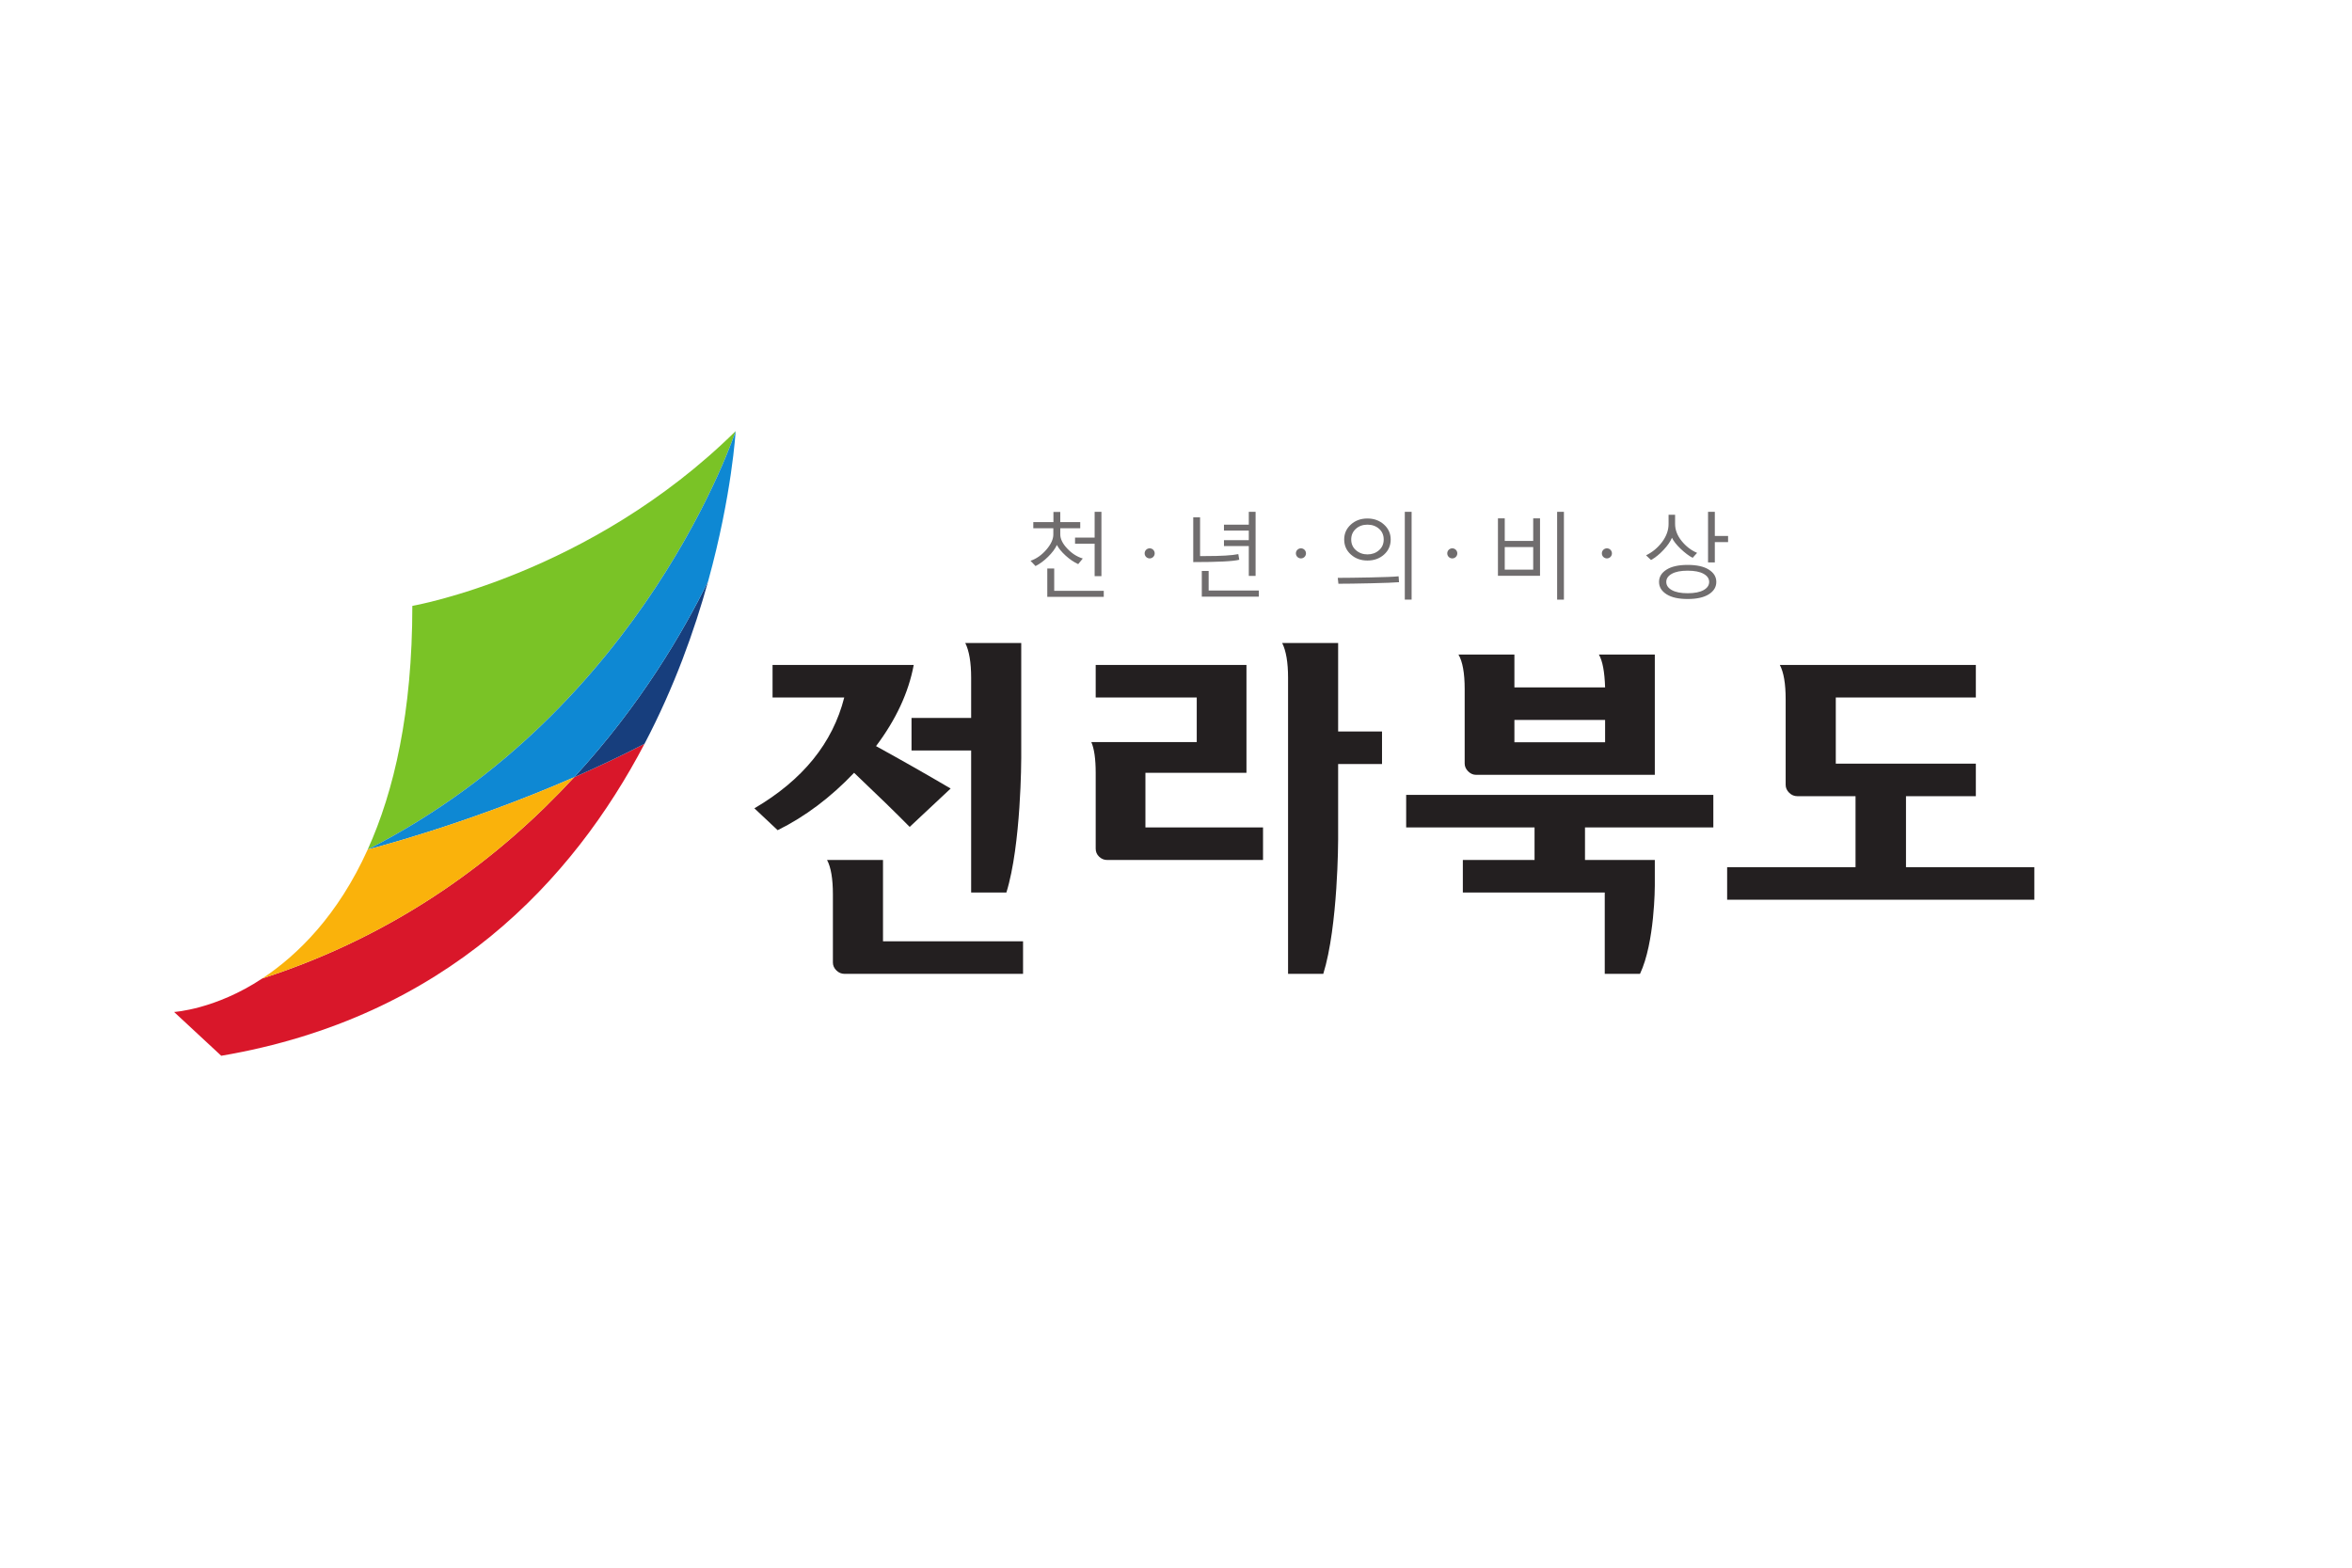
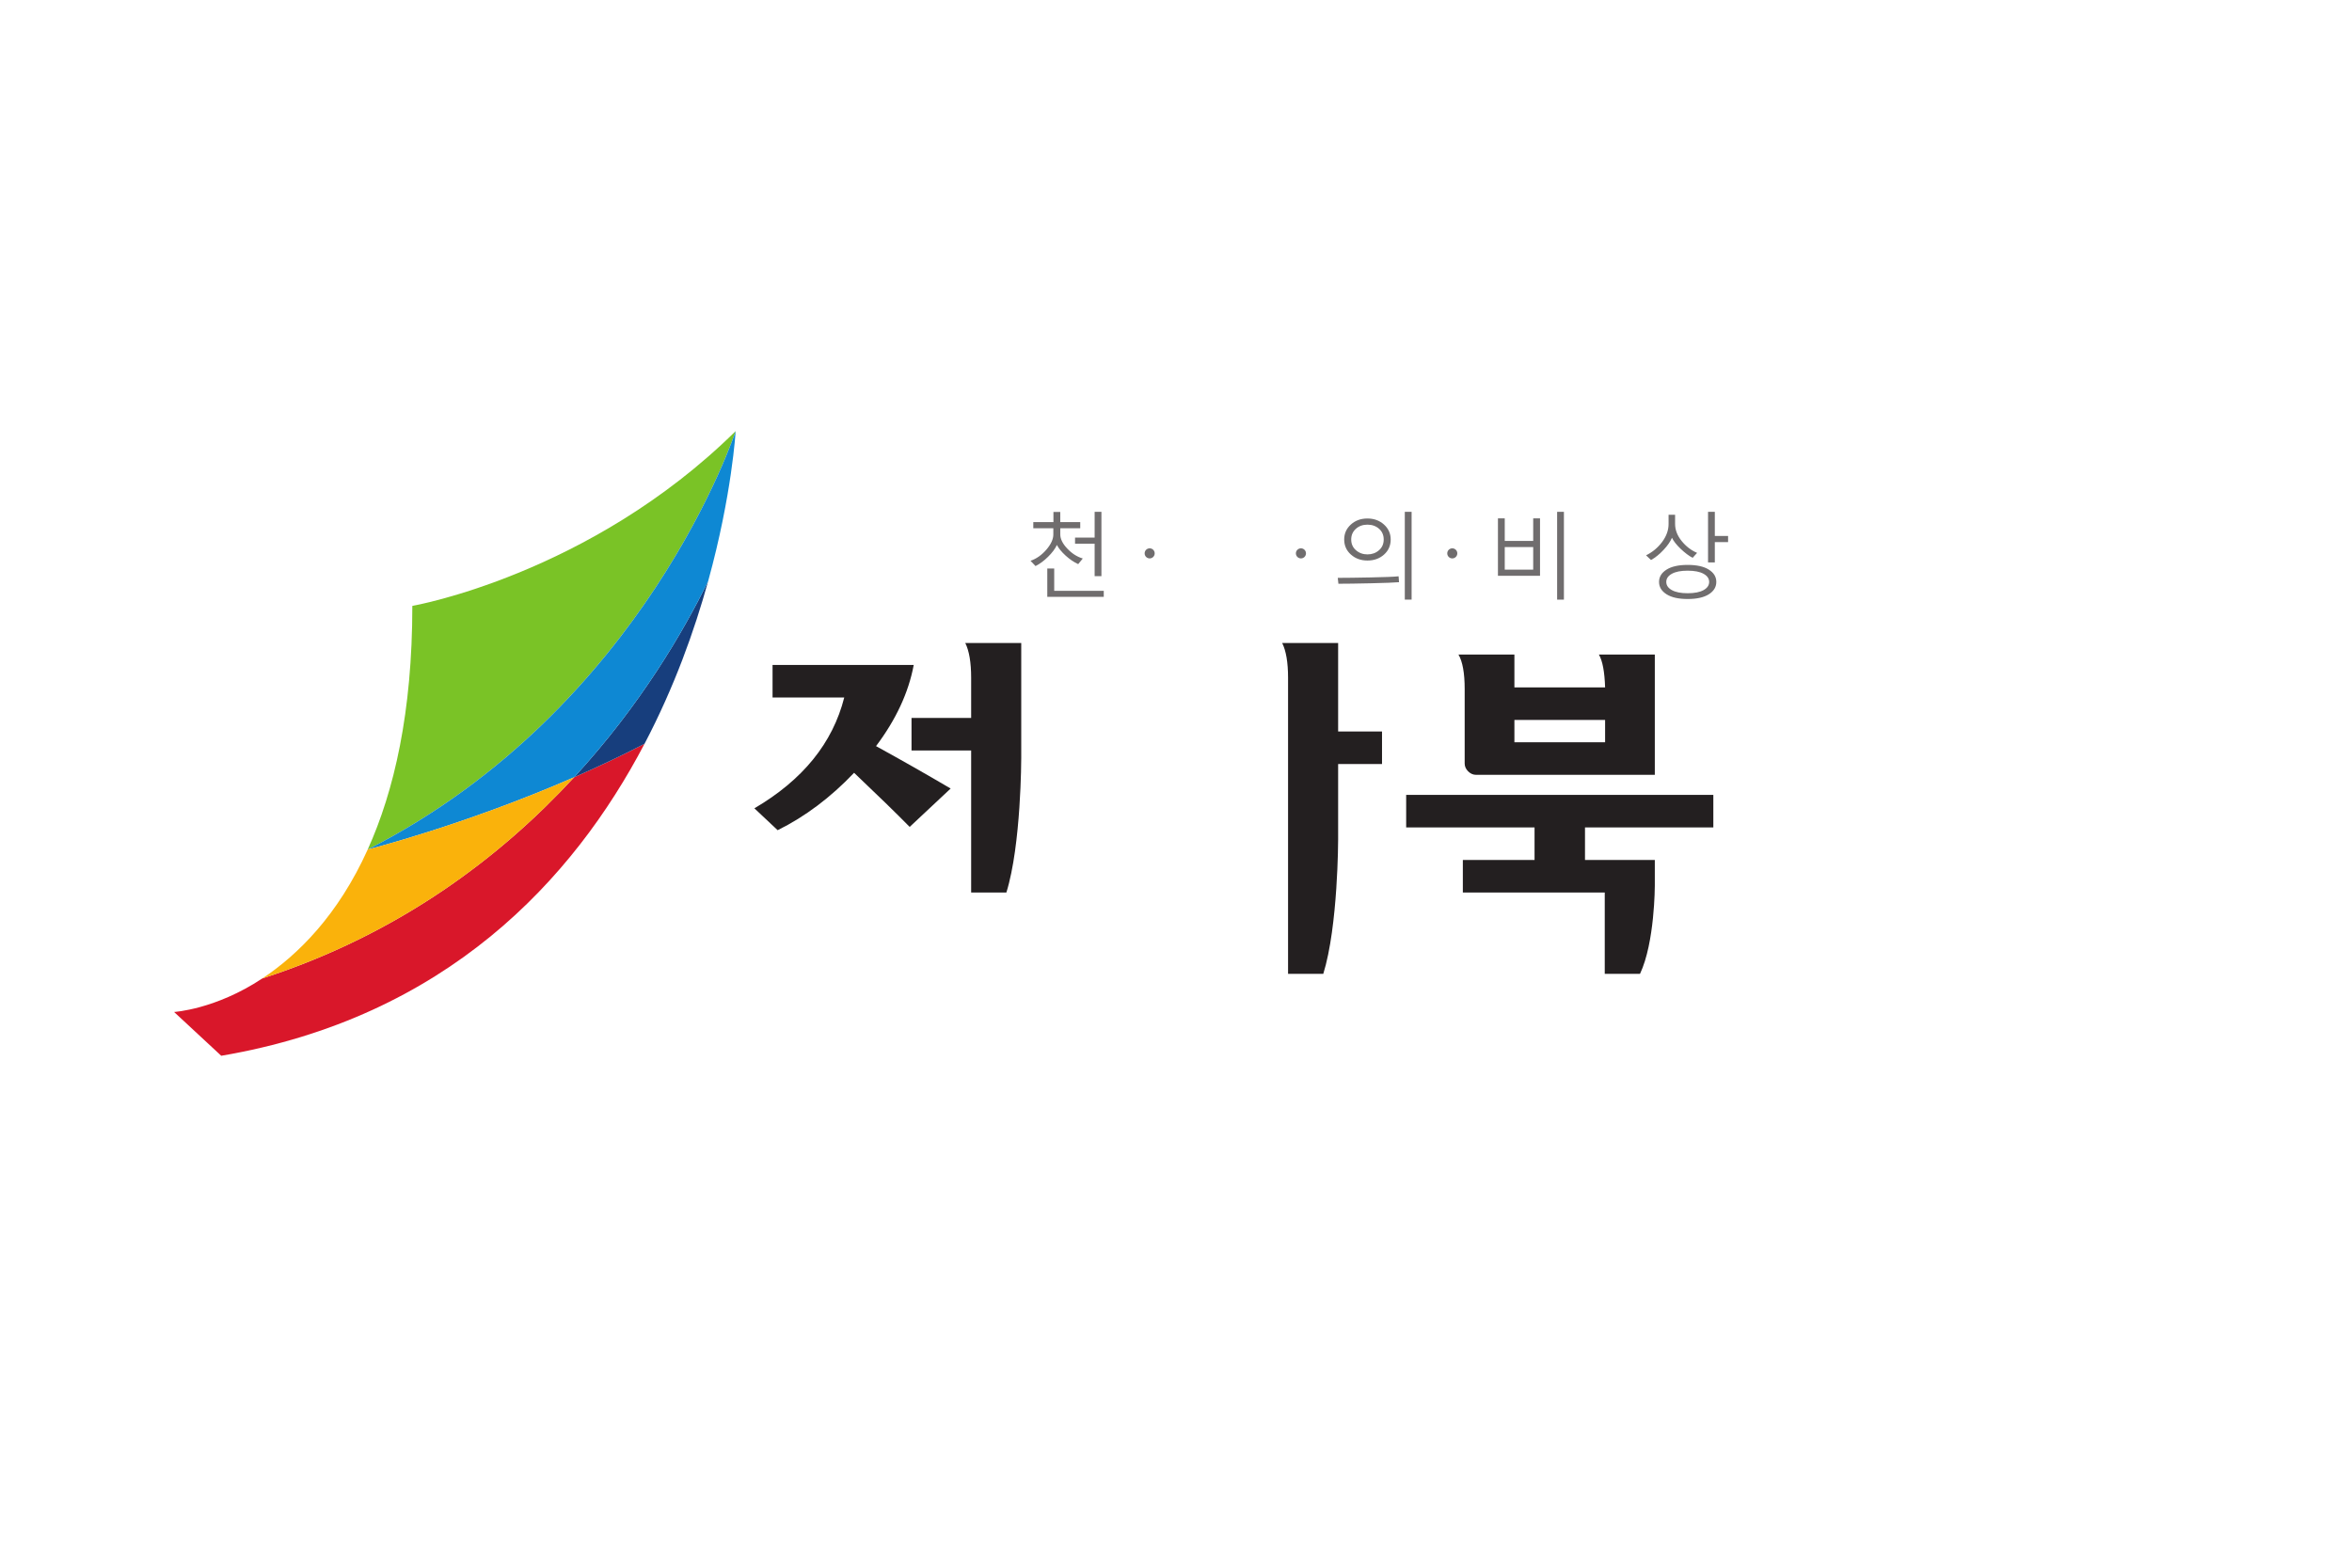
<svg xmlns="http://www.w3.org/2000/svg" xmlns:ns1="http://www.inkscape.org/namespaces/inkscape" xmlns:ns2="http://sodipodi.sourceforge.net/DTD/sodipodi-0.dtd" width="138.084mm" height="92.057mm" viewBox="0 0 138.084 92.057" version="1.1" id="svg1656" ns1:version="0.92.3 (2405546, 2018-03-11)" ns2:docname="Flag of North Jeolla Province.svg">
  <defs id="defs1650">
    <clipPath id="clipPath22-5" clipPathUnits="userSpaceOnUse">
      <path ns1:connector-curvature="0" id="path20-9" d="M 0,595.276 H 841.89 V 0 H 0 Z" />
    </clipPath>
  </defs>
  <ns2:namedview id="base" pagecolor="#ffffff" bordercolor="#666666" borderopacity="1.0" ns1:pageopacity="0.0" ns1:pageshadow="2" ns1:zoom="0.98994949" ns1:cx="607.12779" ns1:cy="36.119965" ns1:document-units="mm" ns1:current-layer="layer1" showgrid="false" fit-margin-top="0" fit-margin-left="0" fit-margin-right="0" fit-margin-bottom="0" ns1:window-width="1920" ns1:window-height="1018" ns1:window-x="-8" ns1:window-y="-8" ns1:window-maximized="1" />
  <g ns1:label="Layer 1" ns1:groupmode="layer" id="layer1" transform="translate(124.57,-62.939)">
    <rect style="opacity:1;fill:#ffffff;fill-opacity:1;fill-rule:nonzero;stroke:none;stroke-width:0.644;stroke-linecap:round;stroke-linejoin:round;stroke-miterlimit:4;stroke-dasharray:none;stroke-dashoffset:0;stroke-opacity:1;paint-order:stroke markers fill" id="rect2308" width="138.084" height="92.057" x="-124.57" y="62.939" />
    <g clip-path="url(#clipPath22-5)" id="g18-9" transform="matrix(0.265,0,0,-0.265,-167.262,185.686)">
      <g transform="translate(324.079,367.666)" id="g182-1">
        <path ns1:connector-curvature="0" id="path184-1" style="fill:#7ac326;fill-opacity:1;fill-rule:nonzero;stroke:none" d="m 0,0 c -32.363,-31.909 -71.628,-38.728 -71.628,-38.728 0,-23.62 -4.045,-41.071 -9.888,-53.986 C -19.991,-61.328 0,0 0,0" />
      </g>
      <g transform="translate(288.297,290.965)" id="g186-9">
        <path ns1:connector-curvature="0" id="path188-5" style="fill:#d9172a;fill-opacity:1;fill-rule:nonzero;stroke:none" d="m 0,0 c -16.152,-17.524 -38.615,-34.734 -69.083,-44.584 h -0.002 c -10.39,-6.889 -19.544,-7.427 -19.544,-7.427 l 10.45,-9.705 C -28.35,-53.222 -0.237,-22.773 15.594,7.412 10.377,4.711 5.122,2.238 0,0" />
      </g>
      <g transform="translate(303.891,298.377)" id="g190-1">
        <path ns1:connector-curvature="0" id="path192-7" style="fill:#173e7d;fill-opacity:1;fill-rule:nonzero;stroke:none" d="M 0,0 C 6.615,12.602 11.083,25.151 14.099,36.05 8.627,24.863 -0.853,8.594 -15.594,-7.412 -10.473,-5.174 -5.217,-2.701 0,0" />
      </g>
      <g transform="translate(317.99,334.427)" id="g194-5">
        <path ns1:connector-curvature="0" id="path196-9" style="fill:#0e88d3;fill-opacity:1;fill-rule:nonzero;stroke:none" d="m 0,0 c 5.302,19.203 6.089,33.239 6.089,33.239 0,0 -19.99,-61.328 -81.515,-92.714 0.01,0.003 21.348,5.366 45.733,16.013 C -14.952,-27.457 -5.471,-11.188 0,0" />
      </g>
      <g transform="translate(288.297,290.965)" id="g198-7">
        <path ns1:connector-curvature="0" id="path200-8" style="fill:#fab20b;fill-opacity:1;fill-rule:nonzero;stroke:none" d="m 0,0 c -24.385,-10.646 -45.723,-16.01 -45.733,-16.013 -6.569,-14.54 -15.421,-23.305 -23.352,-28.571 h 0.002 C -38.615,-34.734 -16.152,-17.524 0,0" />
      </g>
      <g transform="translate(403.613,335.52)" id="g202-9">
        <path ns1:connector-curvature="0" id="path204-9" style="fill:#706d6e;fill-opacity:1;fill-rule:nonzero;stroke:none" d="M 0,0 V 7.19 H -4.341 V 8.552 H 0 v 5.71 H 1.504 V 0 Z m -10.49,-4.572 v 6.279 h 1.533 V -3.24 H 2.021 v -1.332 z m 6.846,7.244 C -4.614,3.118 -5.543,3.753 -6.438,4.57 -7.329,5.386 -7.972,6.167 -8.36,6.918 -8.764,6.056 -9.423,5.174 -10.337,4.281 -11.248,3.384 -12.17,2.708 -13.098,2.246 l -1.106,1.163 c 1.315,0.454 2.487,1.284 3.517,2.481 1.023,1.197 1.534,2.313 1.534,3.347 v 1.386 h -4.438 v 1.365 h 4.461 v 2.245 h 1.517 V 11.988 H -3.19 V 10.623 H -7.613 V 9.257 c 0,-1.001 0.514,-2.047 1.547,-3.137 1.026,-1.091 2.17,-1.824 3.44,-2.201 z" />
      </g>
      <g transform="translate(437.766,335.58)" id="g206-4">
-         <path ns1:connector-curvature="0" id="path208-0" style="fill:#706d6e;fill-opacity:1;fill-rule:nonzero;stroke:none" d="M 0,0 V 6.615 H -5.502 V 7.92 H 0 v 2.135 h -5.502 v 1.303 H 0 v 2.844 H 1.505 V 0 Z m -10.412,-4.603 v 5.71 h 1.516 V -3.239 H 2.23 v -1.364 z m 8.3,8.185 C -3.41,3.237 -6.809,3.064 -12.309,3.064 v 9.915 h 1.514 V 4.4 h 1.274 c 3.39,0 5.795,0.141 7.197,0.431 z" />
-       </g>
+         </g>
      <path ns1:connector-curvature="0" id="path210-7" style="fill:#706d6e;fill-opacity:1;fill-rule:nonzero;stroke:none" d="m 472.326,349.782 h 1.509 v -19.459 h -1.509 z m -8.276,-2.844 c -1.028,0 -1.884,-0.306 -2.567,-0.926 -0.683,-0.615 -1.028,-1.404 -1.028,-2.361 0,-0.975 0.351,-1.768 1.053,-2.381 0.706,-0.612 1.553,-0.922 2.542,-0.922 1.018,0 1.873,0.31 2.562,0.922 0.699,0.613 1.042,1.406 1.042,2.381 0,0.973 -0.341,1.761 -1.03,2.372 -0.686,0.611 -1.545,0.915 -2.574,0.915 m 0,-7.949 c -1.456,0 -2.676,0.44 -3.668,1.325 -0.986,0.882 -1.483,1.996 -1.483,3.339 0,1.319 0.493,2.422 1.476,3.313 0.983,0.891 2.202,1.338 3.675,1.338 1.457,0 2.68,-0.452 3.671,-1.345 0.986,-0.898 1.479,-2 1.479,-3.306 0,-1.348 -0.491,-2.465 -1.475,-3.345 -0.987,-0.879 -2.213,-1.319 -3.675,-1.319 m -6.433,-5.145 -0.143,1.306 c 1.734,0 4.161,0.034 7.278,0.095 3.111,0.06 5.179,0.144 6.201,0.249 l 0.093,-1.307 c -1.057,-0.09 -3.143,-0.168 -6.255,-0.239 -3.114,-0.07 -5.504,-0.104 -7.174,-0.104" />
      <path ns1:connector-curvature="0" id="path212-8" style="fill:#706d6e;fill-opacity:1;fill-rule:nonzero;stroke:none" d="m 506.074,349.782 h 1.504 v -19.459 h -1.504 z m -5.3,-7.809 h -6.304 v -5.002 h 6.304 z m -7.811,-6.367 v 12.727 h 1.508 v -5.001 h 6.303 v 5.001 h 1.512 v -12.727 z" />
      <g transform="translate(541.012,343.076)" id="g214-6">
        <path ns1:connector-curvature="0" id="path216-8" style="fill:#706d6e;fill-opacity:1;fill-rule:nonzero;stroke:none" d="M 0,0 V -4.512 H -1.503 V 6.706 H 0 V 1.363 H 2.936 V 0 Z m -6.019,-6.335 c -1.509,0 -2.676,-0.226 -3.502,-0.688 -0.82,-0.458 -1.236,-1.06 -1.236,-1.801 0,-0.752 0.416,-1.361 1.244,-1.821 0.825,-0.458 1.992,-0.688 3.494,-0.688 1.521,0 2.695,0.232 3.526,0.693 0.825,0.462 1.237,1.067 1.237,1.816 0,0.736 -0.412,1.336 -1.237,1.797 -0.831,0.463 -2.005,0.692 -3.526,0.692 m 0,-6.276 c -2.031,0 -3.594,0.352 -4.692,1.058 -1.099,0.702 -1.648,1.611 -1.648,2.729 0,1.114 0.551,2.017 1.652,2.718 1.105,0.702 2.667,1.05 4.688,1.05 2.025,0 3.593,-0.348 4.693,-1.046 1.105,-0.701 1.654,-1.603 1.654,-2.722 0,-1.127 -0.549,-2.035 -1.646,-2.735 -1.103,-0.7 -2.67,-1.052 -4.701,-1.052 m 1.099,9.119 c -0.853,0.459 -1.74,1.133 -2.667,2.015 -0.922,0.883 -1.557,1.697 -1.909,2.436 -0.355,-0.845 -0.975,-1.747 -1.868,-2.694 -0.887,-0.953 -1.81,-1.7 -2.775,-2.24 l -1.097,1.047 c 1.424,0.694 2.609,1.685 3.561,2.956 0.947,1.276 1.427,2.605 1.427,3.988 V 6.05 h 1.444 V 4.016 c 0,-1.302 0.477,-2.552 1.435,-3.752 0.961,-1.201 2.107,-2.085 3.439,-2.651 z" />
      </g>
      <g transform="translate(416.917,340.577)" id="g218-6">
        <path ns1:connector-curvature="0" id="path220-1" style="fill:#706d6e;fill-opacity:1;fill-rule:nonzero;stroke:none" d="m 0,0 c 0,-0.615 -0.497,-1.116 -1.108,-1.116 -0.624,0 -1.119,0.501 -1.119,1.116 0,0.619 0.495,1.116 1.119,1.116 C -0.497,1.116 0,0.619 0,0" />
      </g>
      <g transform="translate(450.434,340.577)" id="g222-5">
        <path ns1:connector-curvature="0" id="path224-4" style="fill:#706d6e;fill-opacity:1;fill-rule:nonzero;stroke:none" d="m 0,0 c 0,-0.615 -0.499,-1.116 -1.118,-1.116 -0.613,0 -1.118,0.501 -1.118,1.116 0,0.619 0.505,1.116 1.118,1.116 C -0.499,1.116 0,0.619 0,0" />
      </g>
      <g transform="translate(483.96,340.577)" id="g226-1">
        <path ns1:connector-curvature="0" id="path228-7" style="fill:#706d6e;fill-opacity:1;fill-rule:nonzero;stroke:none" d="m 0,0 c 0,-0.615 -0.497,-1.116 -1.115,-1.116 -0.616,0 -1.114,0.501 -1.114,1.116 0,0.619 0.498,1.116 1.114,1.116 C -0.497,1.116 0,0.619 0,0" />
      </g>
      <g transform="translate(518.216,340.577)" id="g230-3">
-         <path ns1:connector-curvature="0" id="path232-5" style="fill:#706d6e;fill-opacity:1;fill-rule:nonzero;stroke:none" d="m 0,0 c 0,-0.615 -0.498,-1.116 -1.112,-1.116 -0.617,0 -1.12,0.501 -1.12,1.116 0,0.619 0.503,1.116 1.12,1.116 C -0.498,1.116 0,0.619 0,0" />
-       </g>
+         </g>
      <g transform="translate(583.363,271.033)" id="g234-3">
-         <path ns1:connector-curvature="0" id="path236-9" style="fill:#231f20;fill-opacity:1;fill-rule:nonzero;stroke:none" d="m 0,0 v 15.736 h 15.475 v 7.207 h -31.027 v 14.663 h 31.027 v 7.209 h -43.422 c 0.859,-1.62 1.289,-4.155 1.289,-7.618 V 18.245 c 0,-0.653 0.259,-1.233 0.771,-1.743 0.514,-0.506 1.117,-0.766 1.826,-0.766 h 12.882 V 0 H -39.623 V -7.209 H 28.435 V 0 Z" />
-       </g>
+         </g>
      <g transform="translate(387.352,320.713)" id="g238-3">
        <path ns1:connector-curvature="0" id="path240-9" style="fill:#231f20;fill-opacity:1;fill-rule:nonzero;stroke:none" d="m 0,0 h -12.399 c 0.862,-1.729 1.3,-4.301 1.3,-7.698 v -8.91 h -13.209 v -7.213 h 13.209 v -31.471 h 7.803 C 0,-44.733 0,-25.465 0,-25.465 Z" />
      </g>
      <g transform="translate(356.726,272.638)" id="g242-9">
-         <path ns1:connector-curvature="0" id="path244-7" style="fill:#231f20;fill-opacity:1;fill-rule:nonzero;stroke:none" d="m 0,0 h -12.394 c 0.862,-1.622 1.294,-4.157 1.294,-7.619 v -15.108 c 0,-0.649 0.252,-1.228 0.769,-1.746 0.511,-0.512 1.121,-0.764 1.817,-0.764 h 39.54 v 7.207 L 0,-18.03 Z" />
-       </g>
+         </g>
      <g transform="translate(472.63,279.846)" id="g246-7">
        <path ns1:connector-curvature="0" id="path248-6" style="fill:#231f20;fill-opacity:1;fill-rule:nonzero;stroke:none" d="M 0,0 H 28.443 V -7.208 H 12.556 v -7.216 h 31.439 v -18.021 h 7.808 c 3.283,6.913 3.283,19.549 3.283,19.549 v 5.688 H 39.619 V 0 H 68.051 V 7.219 H 0 Z" />
      </g>
      <path ns1:connector-curvature="0" id="path250-3" style="fill:#231f20;fill-opacity:1;fill-rule:nonzero;stroke:none" d="m 496.61,303.663 h 20.092 v -4.946 H 496.61 Z m -11.018,-9.643 c 0,-0.649 0.254,-1.225 0.766,-1.743 0.519,-0.515 1.1,-0.771 1.741,-0.771 h 39.617 v 26.656 h -12.392 c 0.82,-1.412 1.27,-3.839 1.378,-7.292 H 496.61 v 7.292 h -12.394 c 0.913,-1.564 1.376,-4.105 1.376,-7.617 z" />
      <g transform="translate(457.558,301.106)" id="g252-4">
        <path ns1:connector-curvature="0" id="path254-3" style="fill:#231f20;fill-opacity:1;fill-rule:nonzero;stroke:none" d="m 0,0 v 19.608 h -12.396 c 0.863,-1.73 1.302,-4.301 1.302,-7.698 v -20.437 -11.766 -6.725 -6.232 -20.455 h 7.802 C 0,-43.15 0,-23.88 0,-23.88 V -7.211 H 9.722 V 0 Z" />
      </g>
      <g transform="translate(355.182,297.864)" id="g256-7">
        <path ns1:connector-curvature="0" id="path258-5" style="fill:#231f20;fill-opacity:1;fill-rule:nonzero;stroke:none" d="M 0,0 C 4.432,5.89 7.212,11.883 8.349,17.984 H -22.925 V 10.776 H -7.044 C -9.597,0.679 -16.239,-7.505 -26.95,-13.782 l 5.156,-4.848 c 6.107,3.018 11.75,7.271 16.933,12.721 5.239,-4.971 9.345,-8.973 12.313,-11.992 l 9.079,8.505 C 11.021,-6.159 5.506,-3.025 0,0" />
      </g>
      <g transform="translate(414.864,279.842)" id="g260-2">
-         <path ns1:connector-curvature="0" id="path262-7" style="fill:#231f20;fill-opacity:1;fill-rule:nonzero;stroke:none" d="m 0,0 v 12.113 h 22.384 v 0.623 23.271 H -11.017 V 28.799 H 11.37 v -9.877 h -23.357 c 0.64,-1.461 0.97,-3.733 0.97,-6.809 v -16.81 c 0,-0.71 0.252,-1.301 0.763,-1.782 0.519,-0.49 1.096,-0.725 1.746,-0.725 H 26.055 V 0 Z" />
-       </g>
+         </g>
    </g>
  </g>
</svg>